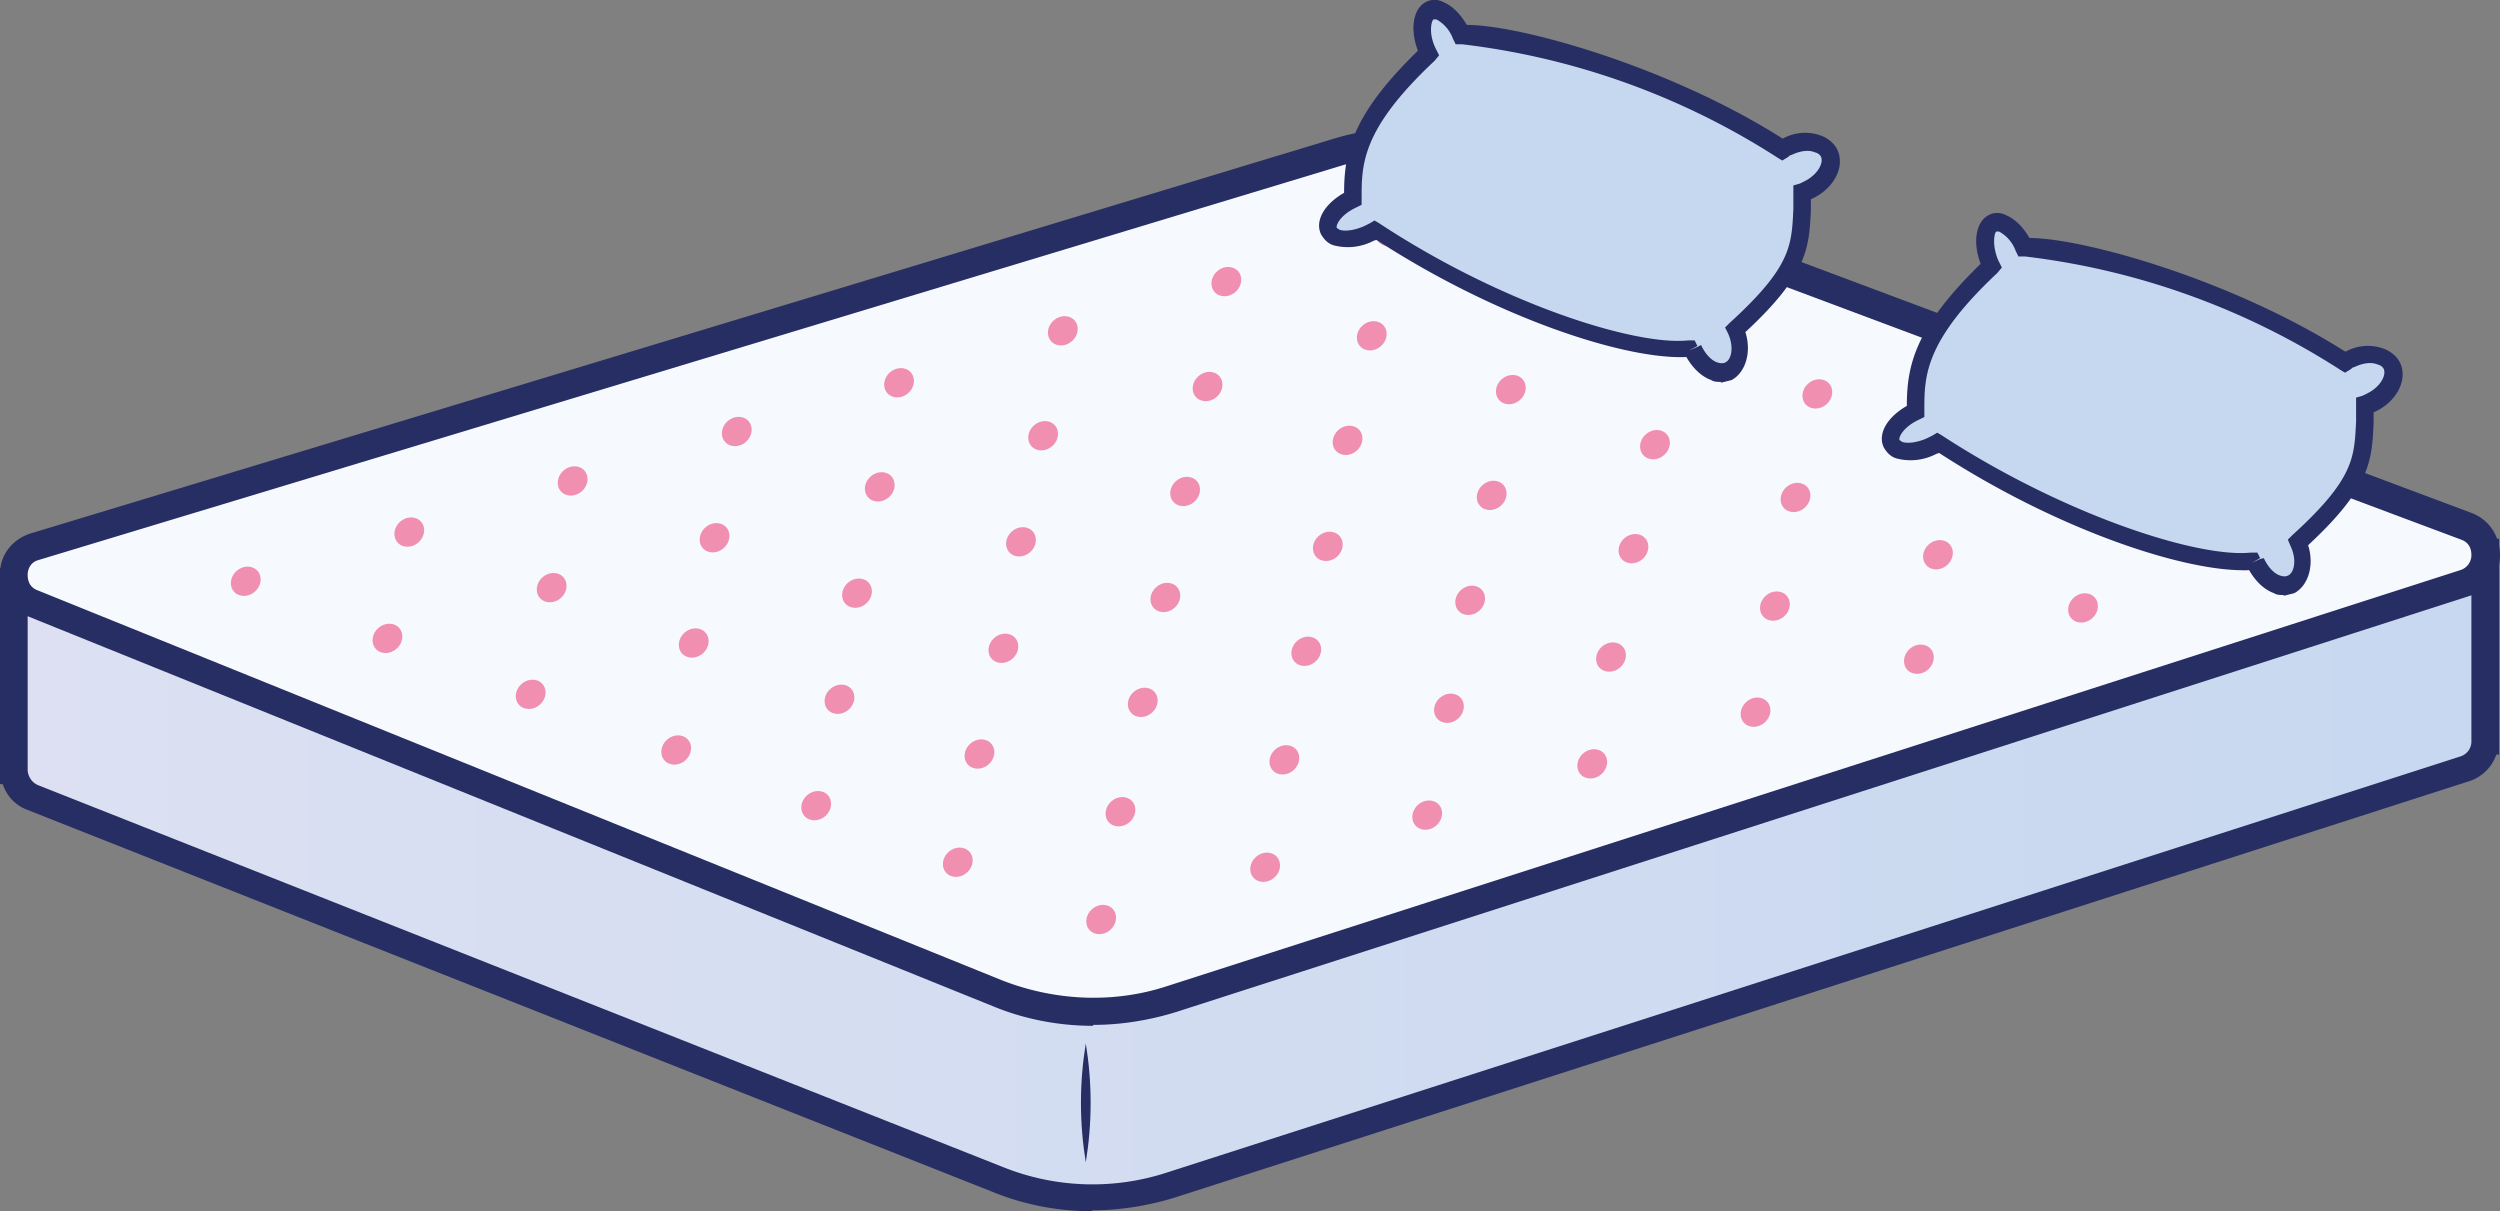
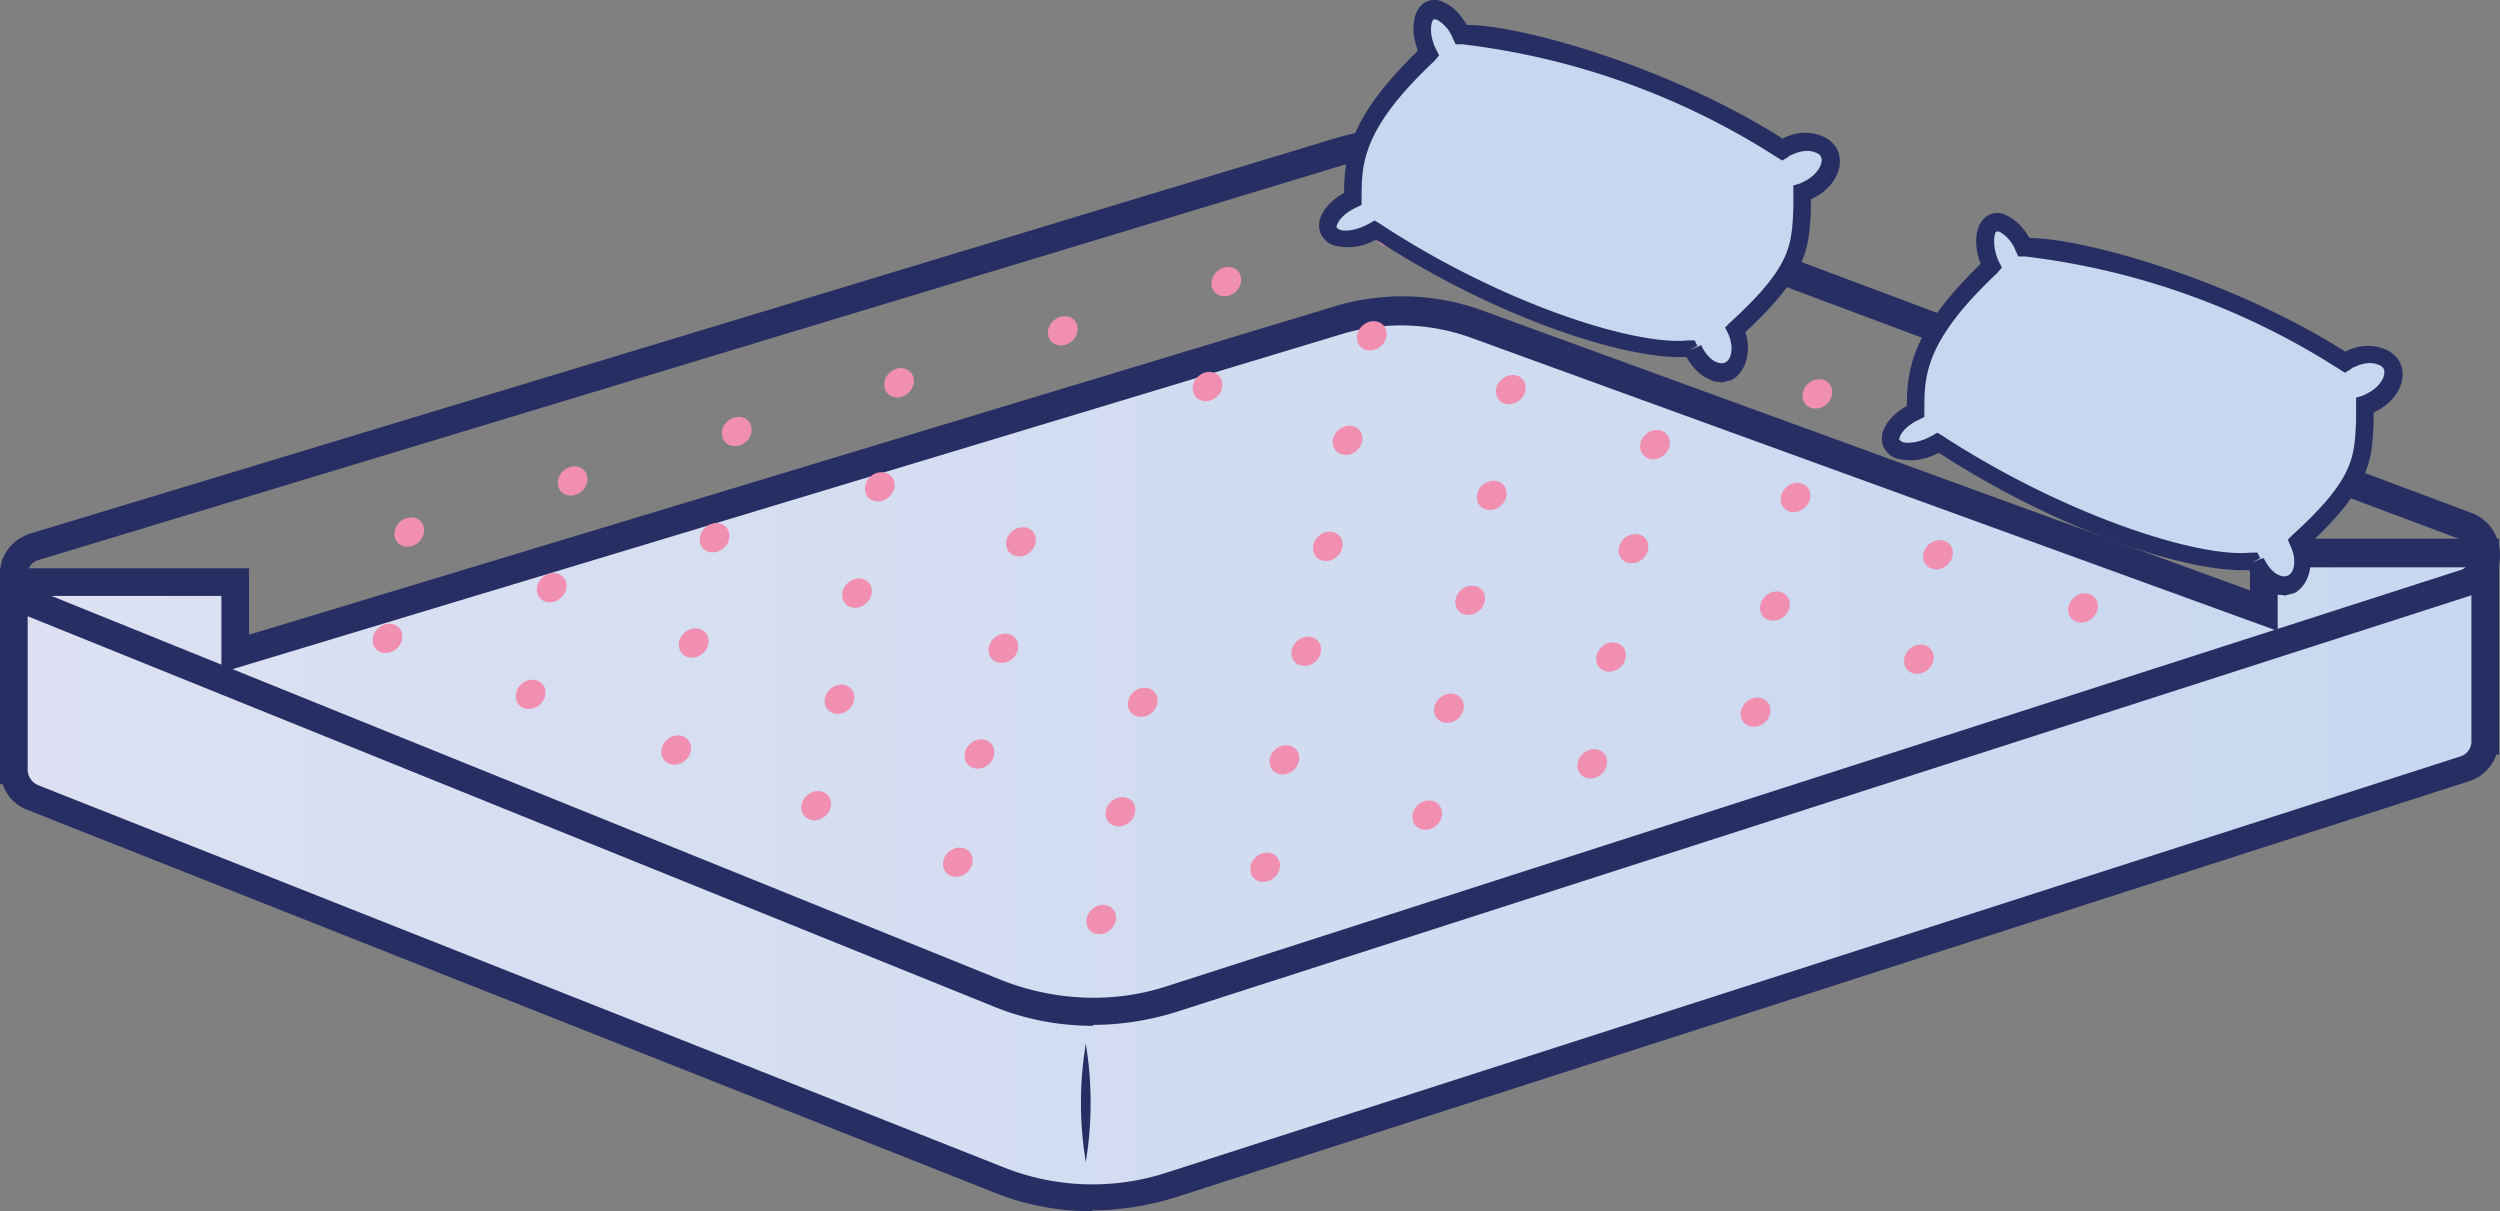
<svg xmlns="http://www.w3.org/2000/svg" id="Layer_2" viewBox="0 0 271 131.3">
  <rect x="0" y="0" width="271" height="131.3" fill="#808080" stroke="none" />
  <defs>
    <linearGradient id="linear-gradient" x1="1.5" x2="269.5" y1="81.7" y2="81.7" gradientUnits="userSpaceOnUse">
      <stop offset="0" stop-color="#dce0f2" />
      <stop offset="1" stop-color="#c7d8f0" />
    </linearGradient>
    <style>.cls-3,.cls-4,.cls-5{stroke-width:0}.cls-3{fill:#272e63}.cls-4{fill:#c6d8f0}.cls-5{fill:#f18fb1}</style>
  </defs>
  <g id="Layer_1-2">
    <path fill="url(#linear-gradient)" stroke-width="0" d="M269.5 59.9h-24v6.2l-85.2-31a24 24 0 0 0-15.2-.5L25.5 70.9v-7.8h-24v20.4a3 3 0 0 0 2 2.9l104.6 41.4c6 2.4 12.7 2.6 18.9.6l140.2-45.1a3.3 3.3 0 0 0 2.3-3V59.9Z" />
    <path d="M118.4 131.3c-3.7 0-7.4-.7-10.8-2.1L3 87.8A4.4 4.4 0 0 1 .3 85H0V61.6h27v7.2l117.7-35.6c5.3-1.6 11-1.4 16.1.5L243.9 64v-5.6h27v23.4h-.3a4.6 4.6 0 0 1-3 2.9l-140.2 45.1c-2.9.9-6 1.4-9 1.4ZM3 83.3v.2c0 .3.2 1.2 1.1 1.6l104.6 41.4a26 26 0 0 0 17.8.6L266.7 82a1.7 1.7 0 0 0 1.2-1.6V61.5h-21v6.9l-87.2-31.7a22.3 22.3 0 0 0-14.2-.5L24 72.9v-8.3H3v18.6Z" class="cls-3" />
-     <path fill="#f6f9fe" stroke-width="0" d="m3.6 65.4 104.6 42.3c6 2.4 12.7 2.6 18.9.6l140.2-45.1c2.9-.9 3-5.1.1-6.2L160.3 16.9a24 24 0 0 0-15.2-.5L3.8 59.3c-3 .9-3.1 5-.3 6.2Z" />
    <path d="M118.5 111.2c-3.7 0-7.4-.7-10.8-2.1L3 66.8a4.7 4.7 0 0 1-3-4.6c0-2.1 1.4-3.8 3.4-4.4L144.7 15c5.3-1.6 11-1.4 16.1.5l107.1 40.1c1.9.7 3.1 2.5 3.1 4.6 0 2.1-1.3 3.8-3.3 4.4l-140.2 45.1c-2.9.9-6 1.4-9 1.4ZM152 17a23 23 0 0 0-6.4.9L4.2 60.7C3.1 61 3 62 3 62.3s0 1.3 1.1 1.7l104.6 42.3c5.7 2.2 12 2.5 17.8.6l140.2-45.1a1.7 1.7 0 0 0 1.2-1.6c0-.3 0-1.3-1.1-1.7L159.7 18.4c-2.5-.9-5.1-1.4-7.8-1.4Z" class="cls-3" />
    <ellipse cx="119.3" cy="99.7" class="cls-5" rx="1.7" ry="1.5" transform="rotate(-41.3 119.3 99.6)" />
    <ellipse cx="137.1" cy="94.1" class="cls-5" rx="1.7" ry="1.5" transform="rotate(-41.3 137 94)" />
    <ellipse cx="154.8" cy="88.4" class="cls-5" rx="1.7" ry="1.5" transform="rotate(-41.3 154.7 88.5)" />
    <ellipse cx="172.6" cy="82.8" class="cls-5" rx="1.7" ry="1.5" transform="rotate(-41.3 172.6 82.8)" />
    <ellipse cx="190.3" cy="77.2" class="cls-5" rx="1.7" ry="1.5" transform="rotate(-41.3 190.3 77.2)" />
    <ellipse cx="208.1" cy="71.5" class="cls-5" rx="1.7" ry="1.5" transform="rotate(-41.3 208 71.6)" />
    <ellipse cx="225.8" cy="65.9" class="cls-5" rx="1.7" ry="1.5" transform="rotate(-41.3 225.8 65.9)" />
    <ellipse cx="243.6" cy="60.3" class="cls-5" rx="1.7" ry="1.5" transform="rotate(-41.3 243.5 60.3)" />
    <ellipse cx="103.8" cy="93.4" class="cls-5" rx="1.7" ry="1.5" transform="rotate(-41.3 103.9 93.4)" />
    <ellipse cx="121.5" cy="87.9" class="cls-5" rx="1.7" ry="1.5" transform="rotate(-41.3 121.6 88)" />
    <ellipse cx="139.2" cy="82.3" class="cls-5" rx="1.7" ry="1.5" transform="rotate(-41.3 139.3 82.3)" />
    <ellipse cx="157" cy="76.8" class="cls-5" rx="1.7" ry="1.5" transform="rotate(-41.3 157 76.7)" />
    <ellipse cx="174.7" cy="71.2" class="cls-5" rx="1.7" ry="1.5" transform="rotate(-41.3 174.7 71.3)" />
    <ellipse cx="192.4" cy="65.7" class="cls-5" rx="1.7" ry="1.5" transform="rotate(-41.3 192.4 65.7)" />
    <ellipse cx="210.1" cy="60.2" class="cls-5" rx="1.7" ry="1.5" transform="rotate(-41.3 210 60.2)" />
    <ellipse cx="227.8" cy="54.6" class="cls-5" rx="1.7" ry="1.5" transform="rotate(-41.3 227.7 54.6)" />
    <ellipse cx="88.5" cy="87.4" class="cls-5" rx="1.7" ry="1.5" transform="rotate(-41.3 88.4 87.4)" />
    <ellipse cx="106.2" cy="81.8" class="cls-5" rx="1.7" ry="1.5" transform="rotate(-41.3 106.1 81.8)" />
    <ellipse cx="123.9" cy="76.2" class="cls-5" rx="1.7" ry="1.5" transform="rotate(-41.3 123.8 76.2)" />
    <ellipse cx="141.6" cy="70.6" class="cls-5" rx="1.7" ry="1.5" transform="rotate(-41.3 141.6 70.6)" />
    <ellipse cx="159.3" cy="65.1" class="cls-5" rx="1.7" ry="1.5" transform="rotate(-41.3 159.3 65)" />
    <ellipse cx="177" cy="59.5" class="cls-5" rx="1.7" ry="1.5" transform="rotate(-41.3 177 59.4)" />
    <ellipse cx="194.7" cy="53.9" class="cls-5" rx="1.7" ry="1.5" transform="rotate(-41.3 194.7 54)" />
    <ellipse cx="212.4" cy="48.3" class="cls-5" rx="1.7" ry="1.5" transform="rotate(-41.3 212.4 48.4)" />
    <ellipse cx="73.3" cy="81.3" class="cls-5" rx="1.7" ry="1.5" transform="rotate(-41.3 73.3 81.3)" />
    <ellipse cx="91" cy="75.8" class="cls-5" rx="1.7" ry="1.5" transform="rotate(-41.3 91 75.8)" />
    <ellipse cx="108.7" cy="70.3" class="cls-5" rx="1.7" ry="1.5" transform="rotate(-41.3 108.7 70.2)" />
-     <ellipse cx="126.3" cy="64.7" class="cls-5" rx="1.7" ry="1.5" transform="rotate(-41.3 126.4 64.7)" />
    <ellipse cx="144" cy="59.2" class="cls-5" rx="1.7" ry="1.5" transform="rotate(-41.3 144 59.3)" />
    <ellipse cx="161.7" cy="53.7" class="cls-5" rx="1.7" ry="1.5" transform="rotate(-41.3 161.7 53.7)" />
    <ellipse cx="179.4" cy="48.2" class="cls-5" rx="1.7" ry="1.5" transform="rotate(-41.3 179.4 48.2)" />
    <ellipse cx="197" cy="42.7" class="cls-5" rx="1.7" ry="1.5" transform="rotate(-41.3 197 42.7)" />
    <ellipse cx="57.5" cy="75.2" class="cls-5" rx="1.7" ry="1.5" transform="rotate(-41.3 57.6 75.2)" />
    <ellipse cx="75.2" cy="69.7" class="cls-5" rx="1.7" ry="1.5" transform="rotate(-41.3 75.2 69.7)" />
    <ellipse cx="92.9" cy="64.3" class="cls-5" rx="1.7" ry="1.5" transform="rotate(-41.3 92.9 64.3)" />
    <ellipse cx="110.7" cy="58.8" class="cls-5" rx="1.7" ry="1.5" transform="rotate(-41.3 110.6 58.8)" />
-     <ellipse cx="128.4" cy="53.3" class="cls-5" rx="1.7" ry="1.5" transform="rotate(-41.3 128.4 53.2)" />
    <ellipse cx="146.1" cy="47.8" class="cls-5" rx="1.7" ry="1.5" transform="rotate(-41.3 146 47.8)" />
    <ellipse cx="163.8" cy="42.3" class="cls-5" rx="1.7" ry="1.5" transform="rotate(-41.3 163.7 42.3)" />
    <ellipse cx="181.5" cy="36.8" class="cls-5" rx="1.7" ry="1.5" transform="rotate(-41.3 181.4 36.9)" />
    <ellipse cx="42" cy="69.2" class="cls-5" rx="1.7" ry="1.5" transform="rotate(-41.3 42 69.2)" />
    <ellipse cx="59.8" cy="63.7" class="cls-5" rx="1.7" ry="1.5" transform="rotate(-41.3 59.8 63.7)" />
    <ellipse cx="77.5" cy="58.2" class="cls-5" rx="1.7" ry="1.5" transform="rotate(-41.3 77.6 58.3)" />
    <ellipse cx="95.3" cy="52.8" class="cls-5" rx="1.7" ry="1.5" transform="rotate(-41.3 95.3 52.7)" />
-     <ellipse cx="113.1" cy="47.3" class="cls-5" rx="1.7" ry="1.5" transform="rotate(-41.3 113 47.3)" />
    <ellipse cx="130.9" cy="41.9" class="cls-5" rx="1.7" ry="1.5" transform="rotate(-41.3 130.9 41.9)" />
    <ellipse cx="148.7" cy="36.4" class="cls-5" rx="1.7" ry="1.5" transform="rotate(-41.3 148.7 36.4)" />
    <ellipse cx="166.5" cy="30.9" class="cls-5" rx="1.7" ry="1.5" transform="rotate(-41.3 166.5 31)" />
-     <ellipse cx="26.6" cy="63.1" class="cls-5" rx="1.7" ry="1.5" transform="rotate(-41.3 26.5 63)" />
    <ellipse cx="44.3" cy="57.7" class="cls-5" rx="1.7" ry="1.5" transform="rotate(-41.3 44.3 57.6)" />
    <ellipse cx="62.1" cy="52.2" class="cls-5" rx="1.7" ry="1.5" transform="rotate(-41.3 62 52.2)" />
    <ellipse cx="79.8" cy="46.8" class="cls-5" rx="1.7" ry="1.5" transform="rotate(-41.3 79.8 46.7)" />
    <ellipse cx="97.5" cy="41.4" class="cls-5" rx="1.7" ry="1.5" transform="rotate(-41.3 97.6 41.5)" />
    <ellipse cx="115.3" cy="35.9" class="cls-5" rx="1.7" ry="1.5" transform="rotate(-41.3 115.2 36)" />
    <ellipse cx="133" cy="30.5" class="cls-5" rx="1.7" ry="1.5" transform="rotate(-41.3 133 30.6)" />
    <ellipse cx="150.7" cy="25.1" class="cls-5" rx="1.7" ry="1.5" transform="rotate(-41.3 150.7 25.1)" />
    <path d="M117.7 113.1c.7 4.3.7 8.6 0 12.9-.7-4.3-.7-8.6 0-12.9Z" class="cls-3" />
    <path d="M259.3 39.8c-.6-1.3-2.6-1.7-4.5-.8l-.6.3a82.2 82.2 0 0 0-34.8-12.5c-.9-1.9-2.4-3.1-3.4-2.6s-1.1 2.5-.3 4.4v.2c-7.9 7.4-8.3 11.3-8.2 15.8-1.9.9-3.1 2.5-2.6 3.5s2.4 1.2 4.3.3l.7-.4c13.3 8.7 28 13.5 34.2 12.8v.1c.9 2 2.6 3 3.9 2.4 1.3-.6 1.6-2.6.8-4.5 8-7.3 6.9-9.7 7.3-14.8l.5-.2c1.9-.9 3-2.7 2.4-4Z" class="cls-4" />
    <path d="M247.6 64.5c-.4 0-.8 0-1.1-.2-1.1-.4-2-1.3-2.7-2.5-6.6.3-20.5-4.2-33.6-12.7l-.3.1a6 6 0 0 1-4.3.5c-.7-.2-1.1-.7-1.4-1.2-.7-1.5.4-3.3 2.5-4.5 0-4.4.9-8.5 8-15.4-.9-2.4-.5-4.6.9-5.3a2 2 0 0 1 1.8 0c1 .4 1.9 1.3 2.6 2.5 5.8 0 21.9 4.5 34.2 12.3h.1a5 5 0 0 1 4.1-.3c.8.3 1.5.9 1.8 1.6.8 1.8-.4 4.2-2.9 5.3v1.2c-.2 4-.3 6.9-7.1 13.2.7 2.2 0 4.4-1.5 5.2l-1.2.3Zm-2.2-4c.4.9 1.1 1.7 1.8 1.9.3.1.6.1.8 0 .7-.3 1-1.7.3-3.2l-.3-.7.5-.5c6.7-6.1 6.7-8.4 6.9-12.3v-2.6l.7-.2.4-.2c1.5-.7 2.2-2 1.9-2.7-.1-.2-.3-.4-.7-.5-.7-.3-1.7-.1-2.5.3-.2 0-.3.2-.5.3l-.5.3-.5-.3a80.7 80.7 0 0 0-34.2-12.3h-.7l-.3-.6a3.9 3.9 0 0 0-1.8-2.1h-.3c-.2.1-.5 1.4.2 3.1l.4.8-.5.6c-8 7.5-7.9 11.3-7.9 15v.6l-.6.3c-1.7.8-2.2 1.9-2.1 2.2l.3.2c.5.2 1.6.1 2.7-.4l.6-.3.5-.3.5.3c13.2 8.6 27.7 13.3 33.5 12.7h.7l.3.6-.9.5.9-.4Z" class="cls-3" />
    <path d="M198.4 16.6c-.6-1.3-2.6-1.7-4.5-.8l-.6.3a82.2 82.2 0 0 0-34.8-12.5c-.9-1.9-2.4-3.1-3.4-2.6s-1.1 2.5-.3 4.4v.2c-7.9 7.4-8.3 11.3-8.2 15.8-1.9.9-3.1 2.5-2.6 3.5s2.4 1.2 4.3.3l.7-.4c13.3 8.7 28 13.5 34.2 12.8v.1c.9 2 2.6 3 3.9 2.4 1.3-.6 1.6-2.6.8-4.5 8-7.3 6.9-9.7 7.3-14.8l.5-.2c1.9-.9 3-2.7 2.4-4Z" class="cls-4" />
    <path d="M186.6 41.4c-.4 0-.8 0-1.1-.2-1.1-.4-2-1.3-2.7-2.5-6.6.3-20.5-4.2-33.6-12.7l-.3.1a6 6 0 0 1-4.3.5c-.7-.2-1.1-.7-1.4-1.2-.7-1.5.4-3.3 2.5-4.5 0-4.4.9-8.5 8-15.4-.9-2.4-.5-4.6.9-5.3a2 2 0 0 1 1.8 0c1 .4 1.9 1.3 2.6 2.5 5.8 0 21.9 4.5 34.2 12.3h.1a5 5 0 0 1 4.1-.3c.8.3 1.5.9 1.8 1.6.8 1.8-.4 4.2-2.9 5.3v1.2c-.2 4-.3 6.9-7.1 13.2.7 2.2 0 4.4-1.5 5.2l-1.2.3Zm-2.2-4c.4.9 1.1 1.7 1.8 1.9.3.1.6.1.8 0 .7-.3 1-1.7.3-3.2l-.3-.6.5-.5c6.7-6.1 6.7-8.4 6.9-12.3v-2.6l.7-.2.4-.2c1.5-.7 2.2-2 1.9-2.7-.1-.2-.3-.4-.7-.5-.7-.3-1.7-.1-2.5.3-.2 0-.3.2-.5.3l-.5.3-.5-.3a80.7 80.7 0 0 0-34.2-12.3h-.7l-.3-.6a3.9 3.9 0 0 0-1.8-2.1h-.3c-.2.1-.6 1.4.2 3.1l.4.8-.5.6c-8 7.5-7.9 11.3-7.9 15v.6l-.6.3c-1.7.8-2.2 1.9-2.1 2.2l.3.2c.5.2 1.6.1 2.7-.4l.6-.3.5-.3.5.3c13.2 8.7 27.7 13.3 33.5 12.7h.7l.3.6-.9.5.9-.4Z" class="cls-3" />
  </g>
</svg>